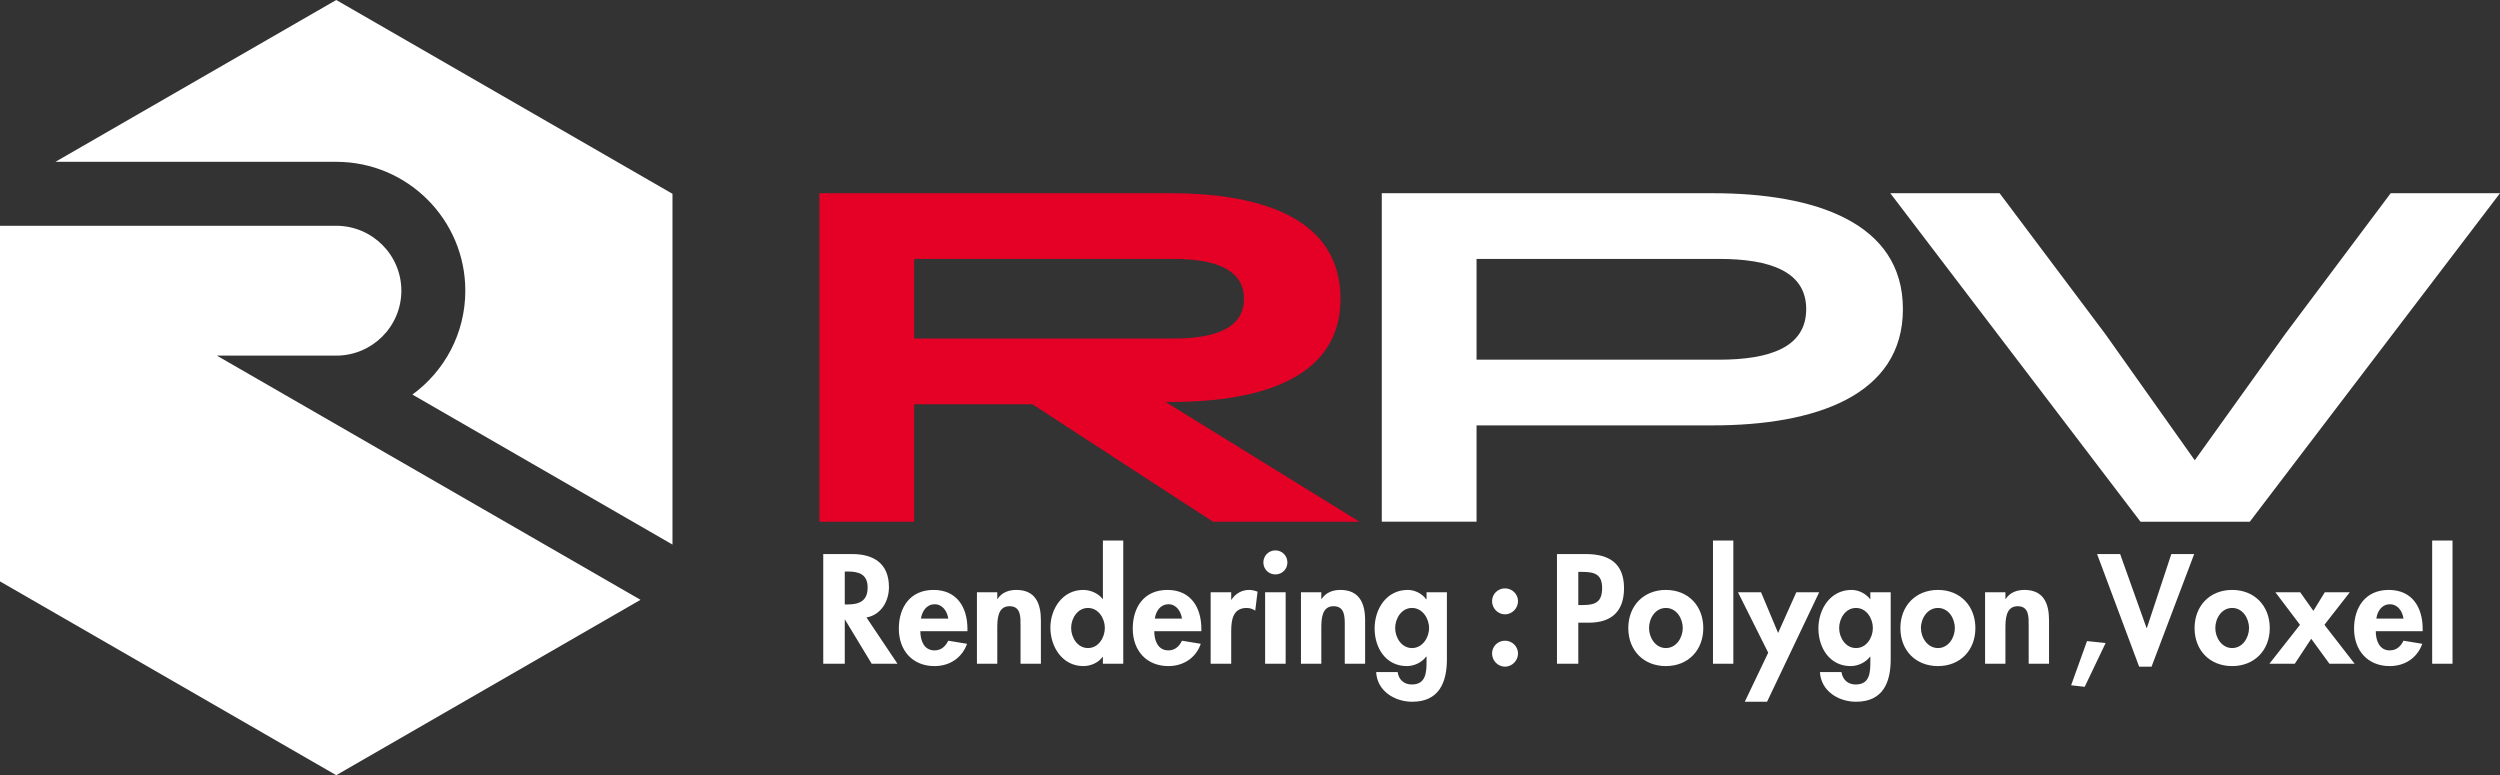
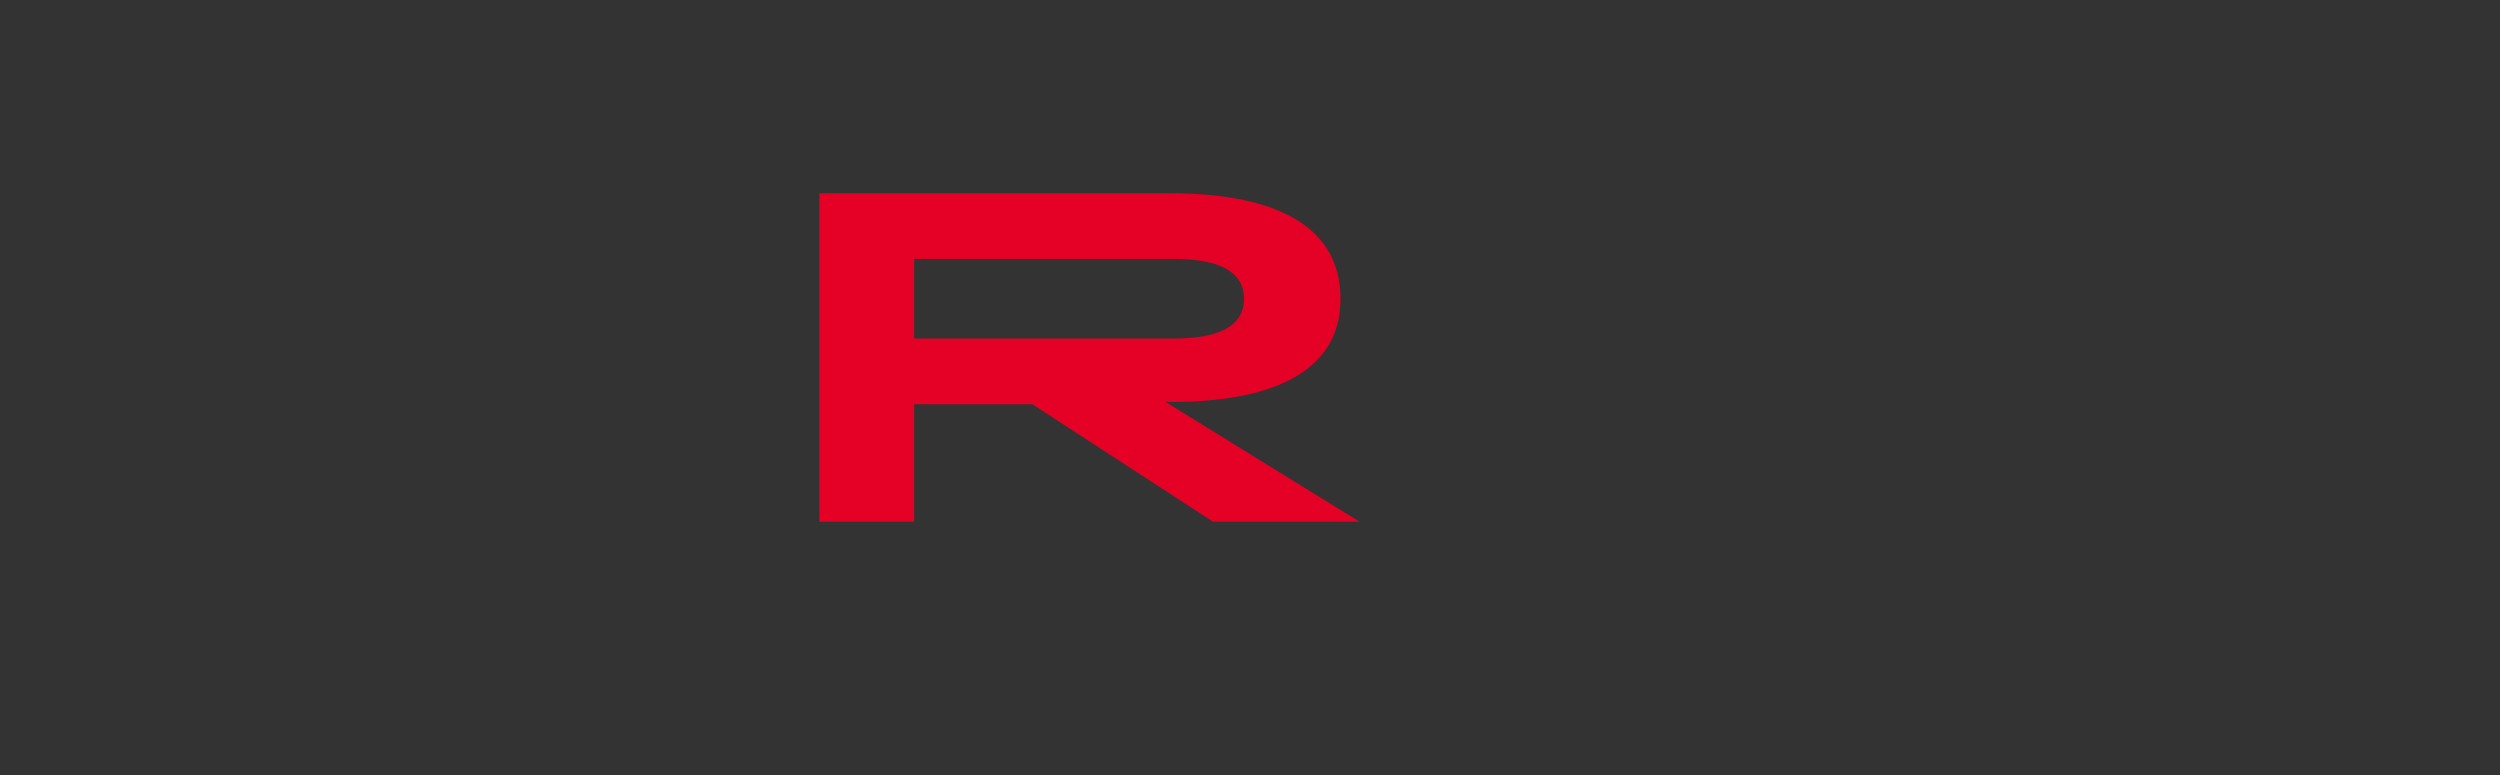
<svg xmlns="http://www.w3.org/2000/svg" width="129" height="40" viewBox="0 0 129 40">
  <rect x="0" y="0" width="129" height="40" fill="#333333" stroke="none" />
  <path fill-rule="evenodd" clip-rule="evenodd" fill="#E50026" d="M60.54 17.47c2.15 0 3.65-.53 3.65-2.05 0-1.53-1.5-2.06-3.65-2.06h-13.37v4.11h13.37zm-18.26-7.5h18.09c4.89 0 8.8 1.38 8.8 5.45 0 3.99-3.94 5.32-8.73 5.32h-.3l10.01 6.18h-7.56l-9.32-6.06h-6.1v6.06h-4.89v-16.95z" />
-   <path fill-rule="evenodd" clip-rule="evenodd" fill="#fff" d="M76.19 13.36v5.2h12.51c2.64 0 4.5-.65 4.5-2.61 0-1.94-1.86-2.59-4.5-2.59h-12.51zm-4.89 13.56v-16.95h17.08c5.25 0 9.81 1.5 9.81 5.98s-4.56 6-9.81 6h-12.19v4.97h-4.89zM129 9.97l-12.91 16.95h-5.64l-12.91-16.95h5.64l5.45 7.26 4.62 6.52 4.67-6.52 5.44-7.26zM43.59 31.19h.14c.61 0 1.04-.18 1.04-.87s-.45-.83-1.03-.83h-.15v1.7zm2.72 3.06h-1.33l-1.38-2.28h-.01v2.28h-1.11v-5.66h1.5c1.12 0 1.89.5 1.89 1.71 0 .71-.4 1.43-1.16 1.56l1.6 2.39zM48.93 31.92c-.05-.37-.29-.74-.7-.74-.42 0-.65.36-.71.74h1.41zm-1.44.65c0 .47.18.99.73.99.35 0 .57-.21.71-.5l.97.16c-.26.73-.9 1.15-1.68 1.15-1.14 0-1.84-.81-1.84-1.93 0-1.12.6-2 1.79-2 1.21 0 1.75.9 1.75 2.01v.12h-2.43zM51.46 30.9h.02c.21-.33.58-.46.96-.46.99 0 1.27.7 1.27 1.56v2.25h-1.05v-1.95c0-.45.03-1.02-.57-1.02-.62 0-.63.7-.63 1.14v1.83h-1.05v-3.69h1.05v.34zM57.01 32.4c0-.49-.33-1.03-.87-1.03s-.87.54-.87 1.03c0 .5.33 1.04.87 1.04s.87-.54.87-1.04zm-.1 1.5h-.02c-.22.3-.61.47-.99.47-1.08 0-1.7-.99-1.7-1.98 0-.98.63-1.95 1.69-1.95.38 0 .77.17 1 .46h.02v-3.01h1.05v6.36h-1.05v-.35zM60.99 31.92c-.05-.37-.29-.74-.69-.74-.43 0-.66.36-.71.74h1.4zm-1.43.65c0 .47.18.99.73.99.34 0 .56-.21.7-.5l.97.16c-.25.73-.9 1.15-1.67 1.15-1.14 0-1.84-.81-1.84-1.93 0-1.12.59-2 1.79-2s1.75.9 1.75 2.01v.12h-2.43zM63.53 30.95h.01c.21-.32.53-.51.92-.51.15 0 .3.04.43.09l-.12.98c-.13-.09-.28-.14-.44-.14-.73 0-.8.65-.8 1.22v1.66h-1.06v-3.69h1.06v.39zM66.34 34.25h-1.06v-3.69h1.06v3.69zm.09-5.23c0 .35-.27.62-.62.62s-.62-.27-.62-.62c0-.34.27-.62.62-.62s.62.28.62.62zM68.18 30.9h.02c.22-.33.58-.46.96-.46.99 0 1.28.7 1.28 1.56v2.25h-1.05v-1.95c0-.45.02-1.02-.58-1.02-.62 0-.63.7-.63 1.14v1.83h-1.05v-3.69h1.05v.34zM73.74 32.41c0-.5-.34-1.04-.88-1.04s-.87.54-.87 1.04c0 .49.33 1.03.87 1.03s.88-.54.88-1.03zm.92 1.61c0 1.2-.41 2.19-1.79 2.19-.9 0-1.81-.55-1.86-1.53h1.11c.05.39.33.64.73.64.74 0 .76-.65.76-1.2v-.24h-.02c-.22.3-.61.49-1 .49-1.09 0-1.66-.95-1.66-1.94 0-1.01.61-1.99 1.71-1.99.37 0 .74.19.95.48h.02v-.36h1.05v3.46zM78.33 33.72c0 .37-.31.68-.67.68-.37 0-.67-.31-.67-.68 0-.37.3-.66.67-.66.36 0 .67.29.67.66zm0-2.7c0 .37-.31.68-.67.68-.37 0-.67-.31-.67-.68s.3-.66.67-.66c.36 0 .67.29.67.66zM81.44 31.22h.23c.65 0 1-.15 1-.88s-.42-.83-1.03-.83h-.2v1.71zm0 3.03h-1.1v-5.66h1.5c1.19 0 1.96.48 1.96 1.76 0 1.2-.65 1.78-1.81 1.78h-.55v2.12zM85.09 32.41c0 .49.33 1.03.87 1.03s.87-.54.87-1.03c0-.51-.33-1.04-.87-1.04s-.87.53-.87 1.04zm2.8 0c0 1.14-.78 1.96-1.93 1.96-1.16 0-1.94-.82-1.94-1.96 0-1.15.79-1.97 1.94-1.97s1.93.82 1.93 1.97zM88.39 27.89h1.05v6.36h-1.05zM89.68 30.56h1.19l.88 2.1.94-2.1h1.18l-2.69 5.65h-1.15l1.21-2.53zM96.64 32.41c0-.5-.33-1.04-.87-1.04s-.87.54-.87 1.04c0 .49.33 1.03.87 1.03s.87-.54.87-1.03zm.92 1.61c0 1.2-.4 2.19-1.79 2.19-.9 0-1.81-.55-1.86-1.53h1.11c.06.39.33.64.73.64.75 0 .76-.65.76-1.2v-.24h-.01c-.23.3-.62.49-1.01.49-1.08 0-1.66-.95-1.66-1.94 0-1.01.62-1.99 1.71-1.99.37 0 .74.19.96.48h.01v-.36h1.05v3.46zM99.12 32.41c0 .49.34 1.03.88 1.03s.87-.54.87-1.03c0-.51-.33-1.04-.87-1.04s-.88.53-.88 1.04zm2.81 0c0 1.14-.78 1.96-1.93 1.96-1.16 0-1.94-.82-1.94-1.96 0-1.15.79-1.97 1.94-1.97 1.14 0 1.93.82 1.93 1.97zM103.48 30.9h.02c.21-.33.58-.46.96-.46.99 0 1.27.7 1.27 1.56v2.25h-1.05v-1.95c0-.45.03-1.02-.57-1.02-.62 0-.63.7-.63 1.14v1.83h-1.05v-3.69h1.05v.34zM108.65 33.18l-1.08 2.26-.7-.08.82-2.28zM110.76 32.4h.02l1.26-3.81h1.18l-2.2 5.81h-.64l-2.17-5.81h1.19zM114.31 32.41c0 .49.33 1.03.87 1.03s.87-.54.87-1.03c0-.51-.33-1.04-.87-1.04s-.87.53-.87 1.04zm2.81 0c0 1.14-.79 1.96-1.94 1.96-1.16 0-1.94-.82-1.94-1.96 0-1.15.79-1.97 1.94-1.97s1.94.82 1.94 1.97zM117.41 30.56h1.28l.68.96.59-.96h1.29l-1.31 1.68 1.56 2.01h-1.3l-.94-1.29-.85 1.29h-1.31l1.58-2.01zM124.02 31.92c-.05-.37-.29-.74-.7-.74-.42 0-.65.36-.7.74h1.4zm-1.43.65c0 .47.18.99.72.99.35 0 .57-.21.71-.5l.97.16c-.26.73-.9 1.15-1.68 1.15-1.14 0-1.84-.81-1.84-1.93 0-1.12.6-2 1.79-2 1.21 0 1.75.9 1.75 2.01v.12h-2.42zM125.5 27.89h1.05v6.36h-1.05z" />
-   <path fill="#fff" d="M11.19 18.35h6.16c1.85 0 3.36-1.5 3.36-3.35s-1.51-3.35-3.36-3.35h-17.35v18.35l17.35 10 15.7-9.05-21.86-12.6zM17.35 8.35c3.68 0 6.66 2.98 6.66 6.65 0 2.2-1.07 4.15-2.73 5.36l13.42 7.74v-18.1l-17.35-10-14.49 8.35h14.49z" />
</svg>